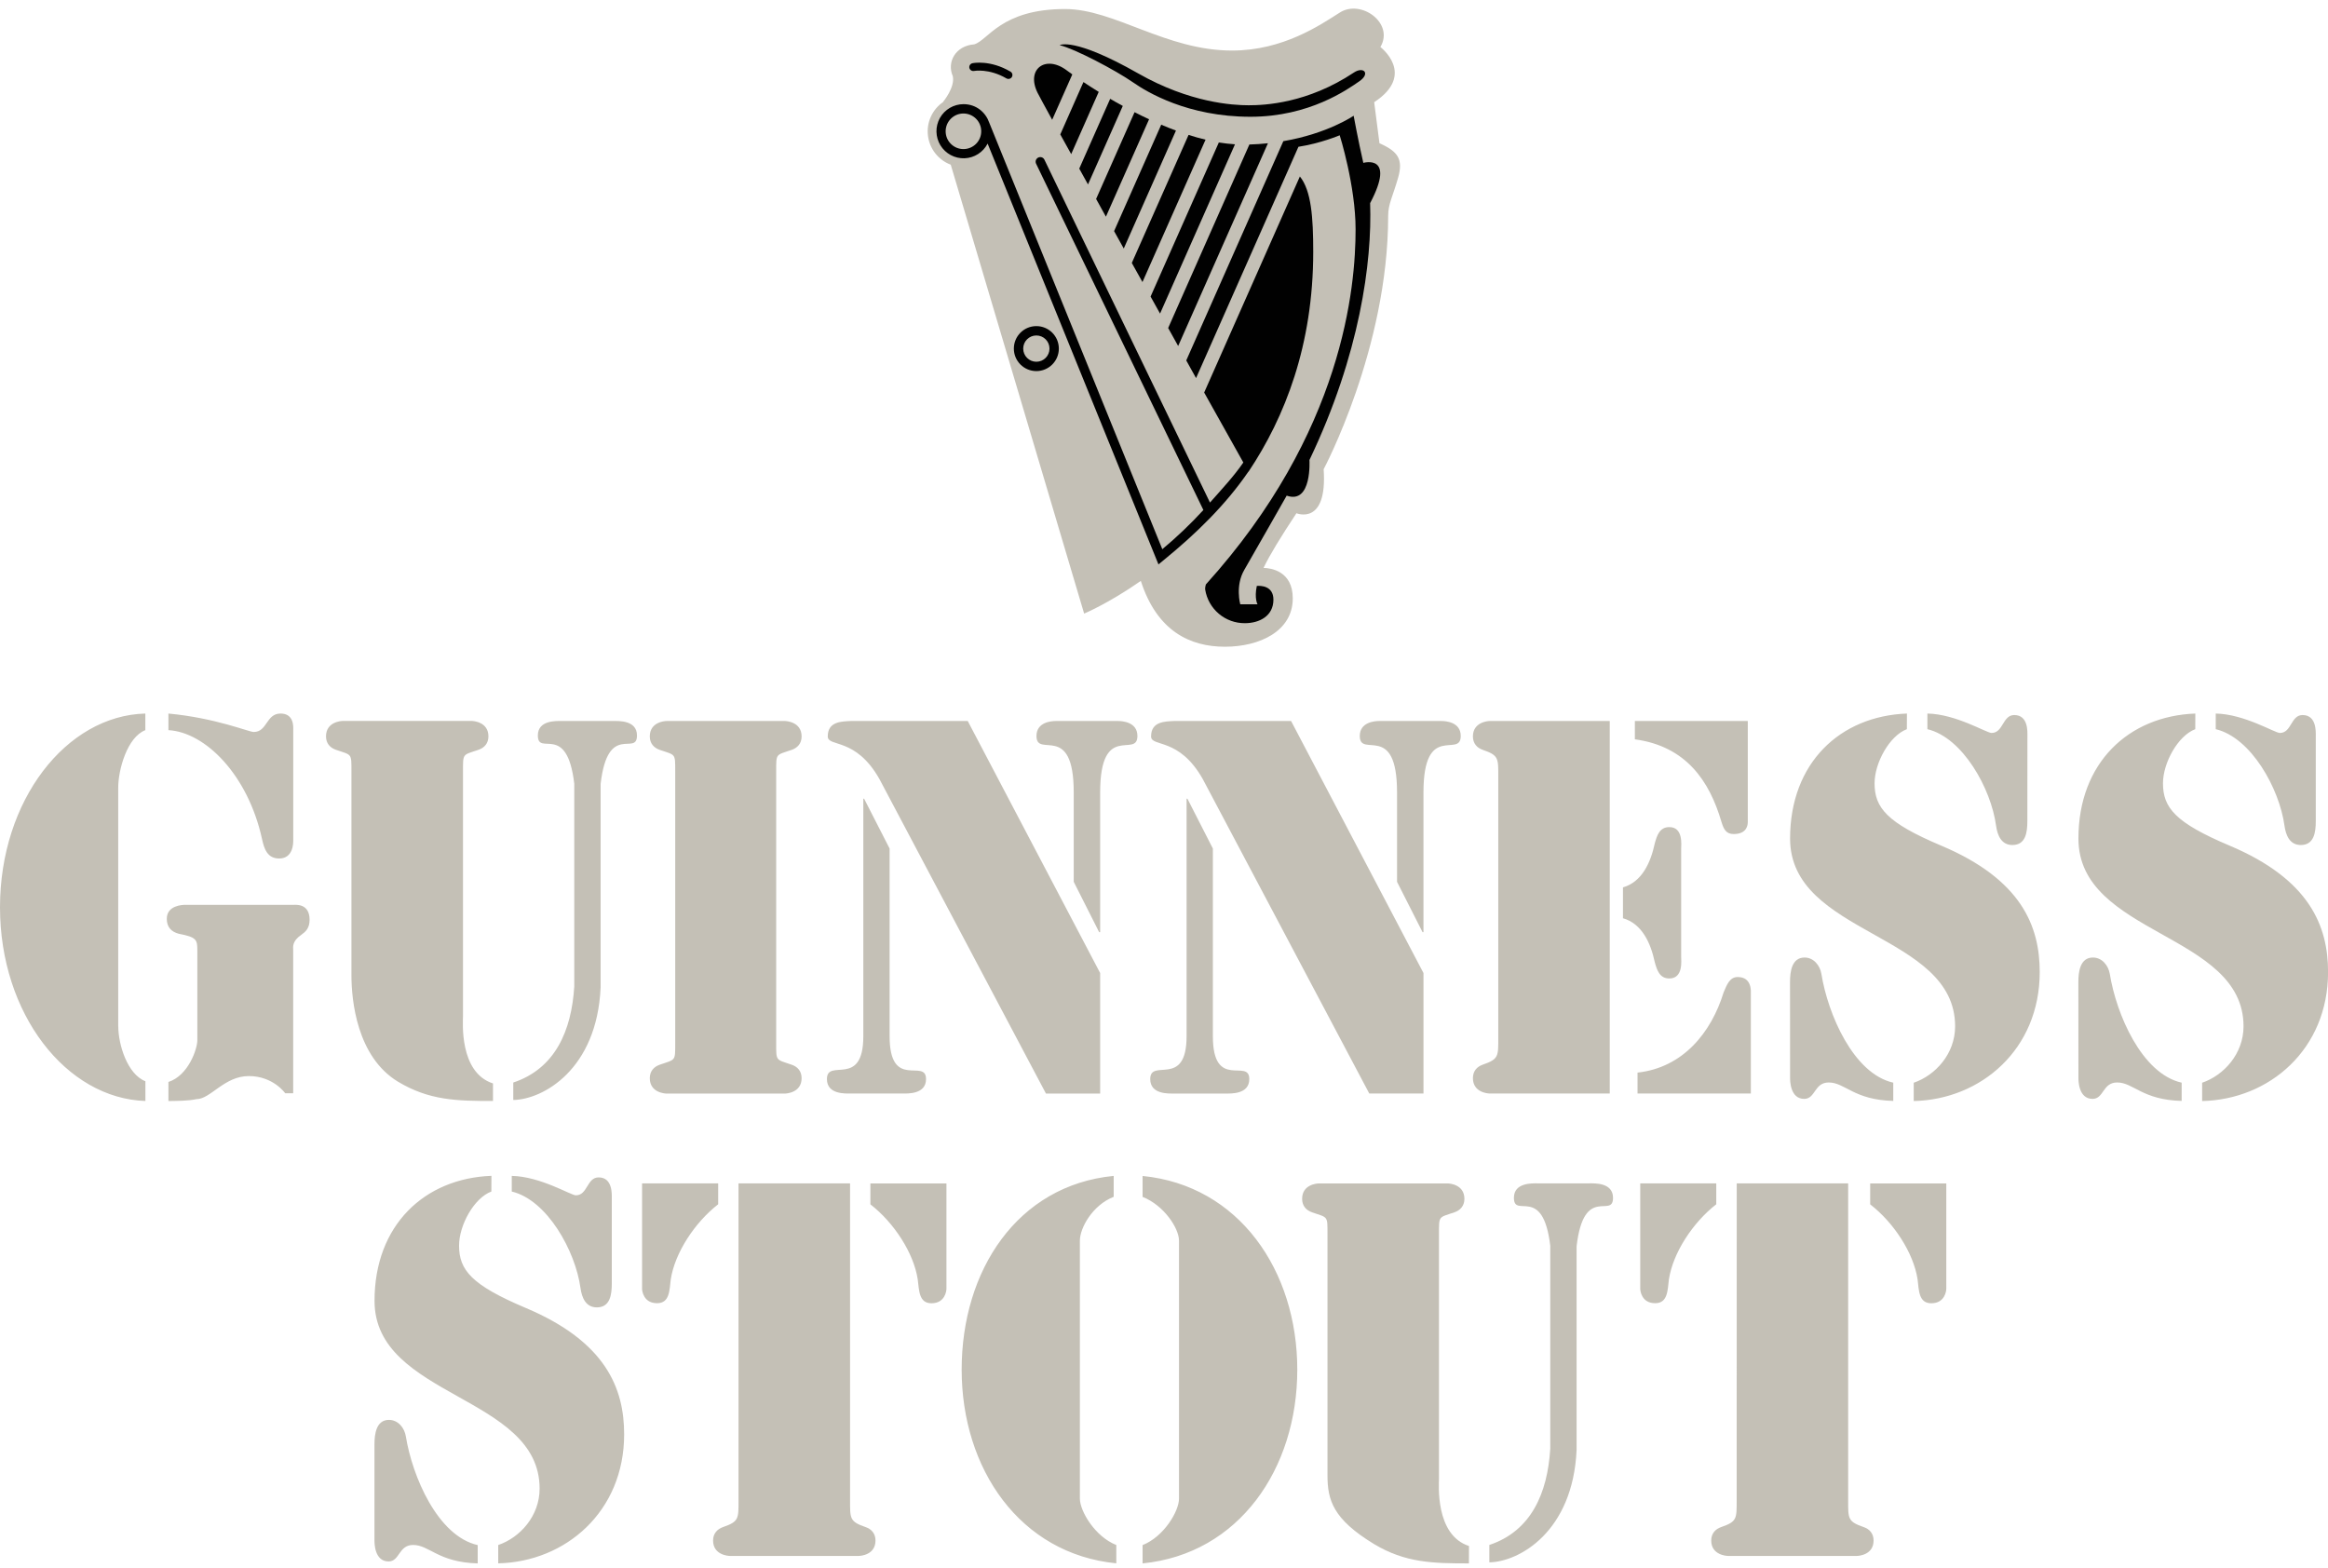
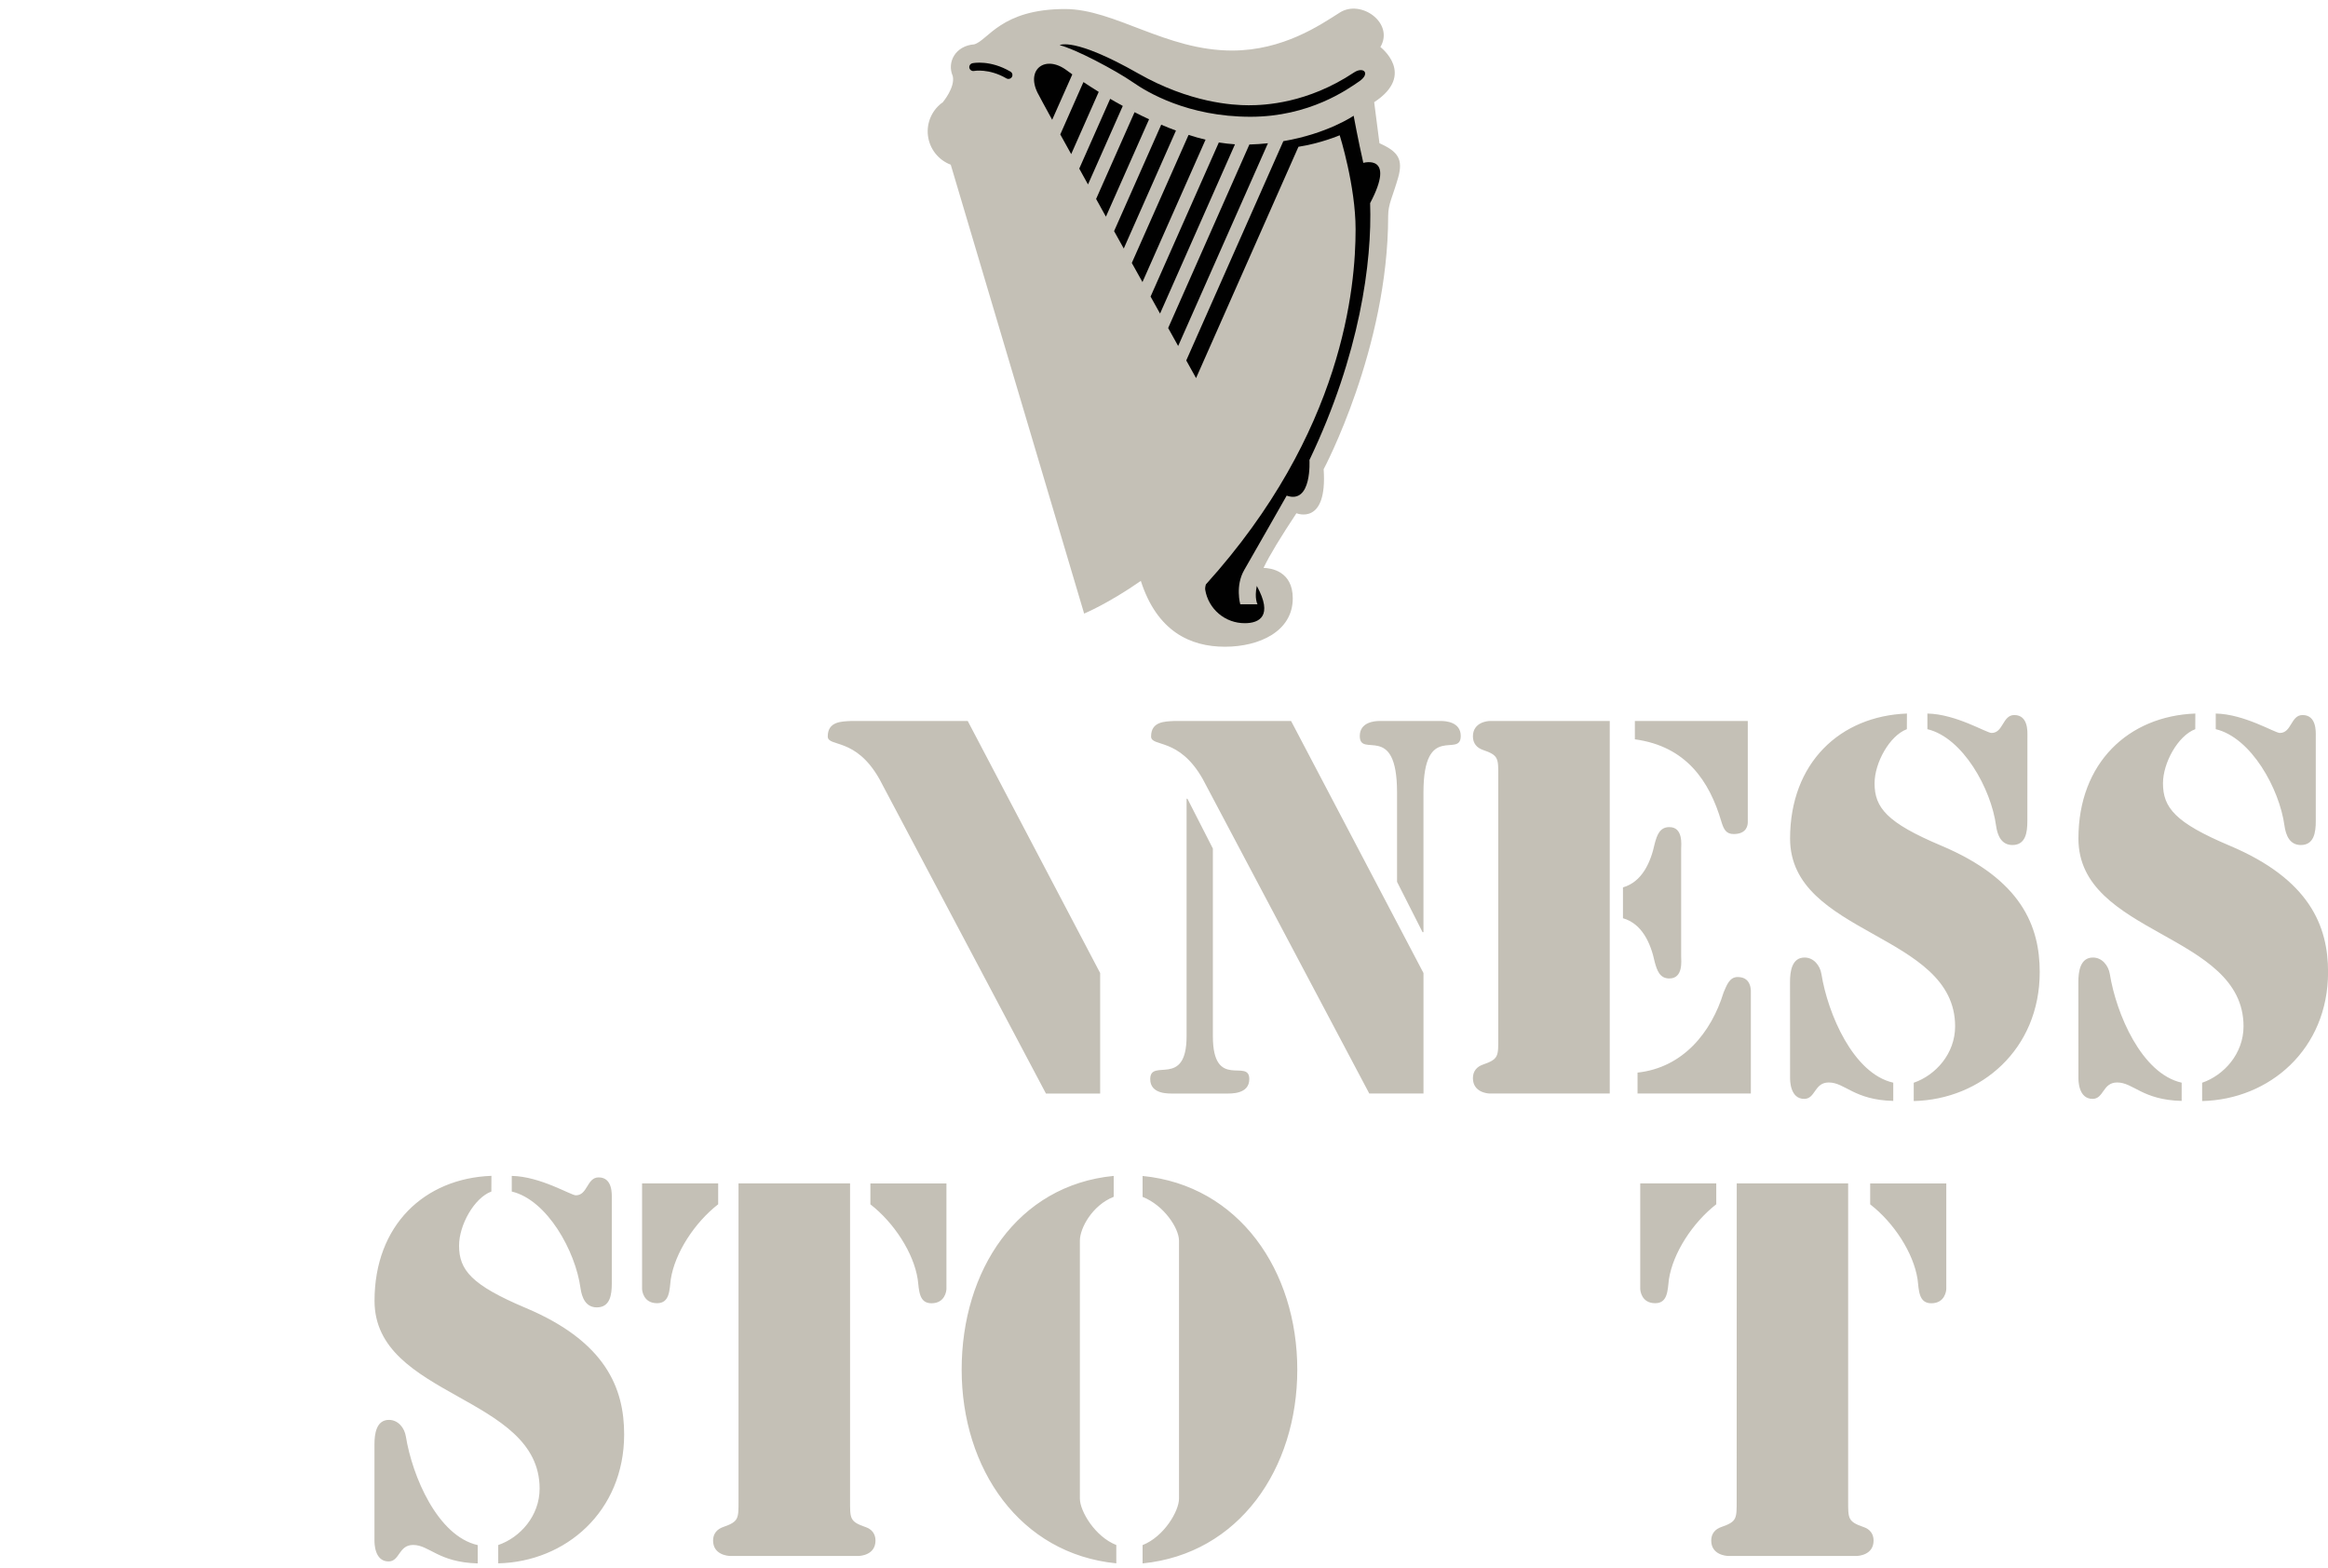
<svg xmlns="http://www.w3.org/2000/svg" width="141" height="95" viewBox="0 0 141 95" fill="none">
  <g clip-path="url(#clip0_352_3720)">
    <path d="M83.55 8.677L83.23 6.19C85.796 4.507 83.606 2.848 83.606 2.848C84.461 1.403 82.438 -0.063 81.147 0.761C79.967 1.509 77.721 3.062 74.621 3.062C70.609 3.062 67.504 0.547 64.506 0.547C60.621 0.547 59.845 2.448 59.006 2.686C57.873 2.773 57.335 3.759 57.707 4.61C57.857 5.287 57.125 6.163 57.125 6.163L57.129 6.174C56.803 6.397 56.544 6.705 56.381 7.064C56.217 7.424 56.156 7.821 56.203 8.213C56.25 8.606 56.403 8.977 56.647 9.288C56.891 9.599 57.215 9.837 57.584 9.976L65.663 37.166C65.663 37.166 67.128 36.56 69.096 35.186C70.078 38.236 72.082 39.174 74.189 39.174C76.292 39.174 78.299 38.232 78.299 36.244C78.299 34.58 76.961 34.41 76.529 34.398C76.909 33.606 77.559 32.545 78.521 31.088C78.521 31.088 80.41 31.872 80.169 28.422C80.169 28.422 84.077 21.104 84.077 13.077C84.077 12.352 84.358 11.893 84.679 10.768C85 9.644 84.675 9.176 83.55 8.677Z" fill="#C4C0B6" />
    <path d="M76.795 8.677L71.358 20.958L70.752 19.869L75.671 8.753C76.059 8.741 76.435 8.717 76.795 8.677ZM74.799 8.741L70.261 18.994L69.687 17.964L73.821 8.63C74.15 8.681 74.475 8.721 74.799 8.741ZM73.017 8.46L69.196 17.085L68.55 15.928L71.988 8.171C72.328 8.281 72.673 8.38 73.017 8.46ZM71.224 7.909L68.063 15.053L67.477 14L70.332 7.553C70.626 7.679 70.922 7.798 71.224 7.909ZM69.596 7.224L66.982 13.125L66.388 12.051L68.717 6.796C69.002 6.943 69.295 7.085 69.596 7.224ZM68.004 6.416L65.897 11.172L65.367 10.214L67.24 5.985C67.481 6.127 67.739 6.274 68.004 6.416ZM66.547 5.565L64.879 9.335L64.218 8.143L65.62 4.971C65.897 5.153 66.206 5.355 66.547 5.565ZM64.61 4.262L64.947 4.507L63.727 7.256C63.26 6.4 62.943 5.822 62.844 5.624C62.127 4.183 63.327 3.3 64.61 4.262Z" fill="#010101" />
-     <path d="M70.458 33.947L70.165 34.188L59.817 8.697C59.684 8.956 59.484 9.175 59.239 9.331C58.993 9.488 58.711 9.576 58.42 9.587C58.129 9.598 57.84 9.531 57.584 9.394C57.327 9.256 57.112 9.053 56.96 8.804C56.808 8.556 56.725 8.272 56.719 7.981C56.713 7.69 56.785 7.402 56.927 7.148C57.069 6.894 57.277 6.682 57.528 6.535C57.779 6.388 58.065 6.31 58.356 6.309C59.156 6.309 59.706 6.836 59.908 7.414L70.398 33.266C71.279 32.531 72.11 31.739 72.885 30.893L62.755 9.921C62.739 9.888 62.728 9.852 62.726 9.815C62.723 9.778 62.728 9.741 62.739 9.706C62.751 9.671 62.77 9.638 62.794 9.611C62.819 9.583 62.849 9.561 62.882 9.544C62.915 9.528 62.951 9.518 62.989 9.515C63.026 9.513 63.063 9.518 63.098 9.53C63.133 9.542 63.165 9.561 63.193 9.586C63.22 9.611 63.243 9.641 63.258 9.675L73.285 30.442C73.994 29.634 74.715 28.874 75.305 28.015L72.933 23.777L78.73 10.689C79.424 11.552 79.538 13.172 79.538 15.255C79.538 20.886 77.832 25.262 75.618 28.573L75.614 28.565C74.248 30.561 72.466 32.311 70.458 33.947Z" fill="#010101" />
-     <path d="M79.309 27.864C79.309 27.864 79.475 30.565 77.93 30.022C77.93 30.022 75.923 33.555 75.364 34.517C74.802 35.479 75.119 36.604 75.119 36.604H76.164C76.164 36.604 75.962 36.248 76.121 35.491C76.366 35.471 77.127 35.483 77.127 36.323C77.127 37.325 76.263 37.748 75.4 37.748C74.823 37.753 74.264 37.551 73.823 37.179C73.382 36.807 73.089 36.29 72.996 35.721C72.972 35.614 73.036 35.4 73.036 35.4C81.38 26.169 82.104 17.342 82.104 13.893C82.104 11.243 81.142 8.194 81.142 8.194C81.142 8.194 79.986 8.685 78.643 8.891L72.442 22.902L71.848 21.833L77.728 8.551C80.425 8.091 81.986 7.01 81.986 7.01C81.986 7.01 82.263 8.515 82.572 9.865C82.572 9.865 84.572 9.295 82.984 12.305C83.11 15.865 82.362 21.476 79.309 27.864ZM59.001 4.297C59.009 4.297 59.896 4.131 60.957 4.749C61.012 4.78 61.077 4.789 61.138 4.773C61.2 4.758 61.252 4.719 61.286 4.666C61.302 4.638 61.313 4.608 61.317 4.577C61.322 4.546 61.32 4.514 61.312 4.483C61.304 4.452 61.289 4.424 61.27 4.399C61.251 4.374 61.227 4.353 61.199 4.337C59.971 3.616 58.946 3.818 58.898 3.83C58.836 3.843 58.781 3.881 58.746 3.934C58.711 3.988 58.699 4.053 58.712 4.115C58.744 4.242 58.87 4.325 59.001 4.297ZM64.181 2.737C64.181 2.737 65.013 2.214 68.945 4.452C72.073 6.23 74.667 6.376 75.63 6.376C76.592 6.376 79.186 6.266 82.005 4.392C82.584 4.008 83.023 4.448 82.326 4.927C81.629 5.406 79.317 7.073 75.737 7.073C71.935 7.073 69.468 5.577 68.62 4.986C67.579 4.262 65.096 2.951 64.181 2.737Z" fill="#010101" />
-     <path d="M58.352 9.03C58.947 9.03 59.43 8.548 59.43 7.953C59.43 7.358 58.947 6.875 58.352 6.875C57.758 6.875 57.275 7.358 57.275 7.953C57.275 8.548 57.758 9.03 58.352 9.03Z" fill="#C4C0B6" />
-     <path d="M62.769 22.478C63.521 22.478 64.131 21.868 64.131 21.116C64.131 20.363 63.521 19.753 62.769 19.753C62.016 19.753 61.406 20.363 61.406 21.116C61.406 21.868 62.016 22.478 62.769 22.478Z" fill="#010101" />
+     <path d="M79.309 27.864C79.309 27.864 79.475 30.565 77.93 30.022C77.93 30.022 75.923 33.555 75.364 34.517C74.802 35.479 75.119 36.604 75.119 36.604H76.164C76.164 36.604 75.962 36.248 76.121 35.491C77.127 37.325 76.263 37.748 75.4 37.748C74.823 37.753 74.264 37.551 73.823 37.179C73.382 36.807 73.089 36.29 72.996 35.721C72.972 35.614 73.036 35.4 73.036 35.4C81.38 26.169 82.104 17.342 82.104 13.893C82.104 11.243 81.142 8.194 81.142 8.194C81.142 8.194 79.986 8.685 78.643 8.891L72.442 22.902L71.848 21.833L77.728 8.551C80.425 8.091 81.986 7.01 81.986 7.01C81.986 7.01 82.263 8.515 82.572 9.865C82.572 9.865 84.572 9.295 82.984 12.305C83.11 15.865 82.362 21.476 79.309 27.864ZM59.001 4.297C59.009 4.297 59.896 4.131 60.957 4.749C61.012 4.78 61.077 4.789 61.138 4.773C61.2 4.758 61.252 4.719 61.286 4.666C61.302 4.638 61.313 4.608 61.317 4.577C61.322 4.546 61.32 4.514 61.312 4.483C61.304 4.452 61.289 4.424 61.27 4.399C61.251 4.374 61.227 4.353 61.199 4.337C59.971 3.616 58.946 3.818 58.898 3.83C58.836 3.843 58.781 3.881 58.746 3.934C58.711 3.988 58.699 4.053 58.712 4.115C58.744 4.242 58.87 4.325 59.001 4.297ZM64.181 2.737C64.181 2.737 65.013 2.214 68.945 4.452C72.073 6.23 74.667 6.376 75.63 6.376C76.592 6.376 79.186 6.266 82.005 4.392C82.584 4.008 83.023 4.448 82.326 4.927C81.629 5.406 79.317 7.073 75.737 7.073C71.935 7.073 69.468 5.577 68.62 4.986C67.579 4.262 65.096 2.951 64.181 2.737Z" fill="#010101" />
    <path d="M62.769 21.912C63.208 21.912 63.565 21.555 63.565 21.116C63.565 20.676 63.208 20.32 62.769 20.32C62.329 20.32 61.973 20.676 61.973 21.116C61.973 21.555 62.329 21.912 62.769 21.912Z" fill="#C4C0B6" />
-     <path d="M7.164 62.166C7.164 63.252 7.706 65.069 8.807 65.493V66.689C4.012 66.538 0 61.41 0 54.959C0 48.472 4.012 43.344 8.803 43.221V44.227C7.702 44.651 7.16 46.631 7.16 47.716V62.166H7.164ZM10.201 43.221C13.092 43.494 15.064 44.338 15.369 44.338C16.193 44.338 16.114 43.221 16.993 43.221C17.817 43.221 17.761 44.037 17.761 44.188V50.916C17.761 51.066 17.761 52.001 16.91 52.001C16.193 52.001 15.999 51.427 15.864 50.793C15.009 46.932 12.435 44.35 10.201 44.227V43.221ZM11.9 66.578C11.366 66.689 10.752 66.681 10.201 66.693V65.537C11.417 65.144 11.952 63.525 11.952 63.014V57.584C11.952 56.923 11.92 56.769 10.823 56.559C10.383 56.44 10.102 56.167 10.102 55.652C10.102 54.836 11.069 54.809 11.203 54.809H17.785C17.924 54.809 18.751 54.717 18.751 55.715C18.751 56.226 18.506 56.44 18.252 56.622C17.674 57.014 17.757 57.375 17.757 57.529V66.222H17.274C17.274 66.222 16.553 65.18 15.068 65.18C13.583 65.18 12.752 66.578 11.9 66.578ZM34.782 47.478C34.342 43.708 32.576 45.847 32.576 44.548C32.576 43.613 33.705 43.673 34.005 43.673H37.146C37.451 43.673 38.58 43.613 38.58 44.548C38.58 45.847 36.817 43.708 36.378 47.478V59.814C36.156 64.792 32.877 66.602 31.087 66.629V65.572C33.625 64.729 34.615 62.436 34.782 59.751V47.478ZM29.851 66.689C27.673 66.689 25.994 66.661 24.093 65.513C21.614 64.004 21.286 60.59 21.286 59.081V46.726C21.286 45.609 21.313 45.748 20.351 45.419C19.991 45.296 19.745 45.027 19.745 44.603C19.745 43.728 20.652 43.669 20.767 43.669H28.56C28.671 43.669 29.582 43.728 29.582 44.603C29.582 45.027 29.337 45.296 28.976 45.419C28.014 45.748 28.042 45.609 28.042 46.726V61.556C28.042 61.858 27.796 64.962 29.859 65.627V66.689H29.851ZM93.898 75.484C93.459 71.714 91.693 73.853 91.693 72.554C91.693 71.619 92.821 71.679 93.126 71.679H96.263C96.567 71.679 97.696 71.619 97.696 72.554C97.696 73.853 95.934 71.714 95.49 75.484V87.82C95.269 92.798 91.993 94.608 90.204 94.635V93.582C92.738 92.739 93.728 90.446 93.894 87.761V75.484H93.898ZM88.968 94.699C86.794 94.699 85.111 94.667 83.214 93.523C80.735 92.014 80.402 90.869 80.402 89.361V74.744C80.402 73.627 80.43 73.766 79.468 73.433C79.111 73.31 78.866 73.041 78.866 72.617C78.866 71.742 79.773 71.683 79.883 71.683H87.677C87.788 71.683 88.695 71.742 88.695 72.617C88.695 73.037 88.449 73.31 88.089 73.433C87.126 73.762 87.154 73.623 87.154 74.744V89.574C87.154 89.875 86.909 92.98 88.972 93.645L88.968 94.699ZM47.011 63.18C47.011 64.297 46.983 64.158 47.945 64.491C48.306 64.61 48.551 64.883 48.551 65.307C48.551 66.182 47.644 66.241 47.529 66.241H40.377C40.267 66.241 39.356 66.182 39.356 65.307C39.356 64.883 39.605 64.614 39.962 64.491C40.924 64.158 40.896 64.297 40.896 63.18V46.73C40.896 45.613 40.924 45.752 39.962 45.423C39.605 45.3 39.356 45.031 39.356 44.607C39.356 43.732 40.263 43.673 40.377 43.673H47.529C47.64 43.673 48.551 43.732 48.551 44.607C48.551 45.031 48.306 45.3 47.945 45.423C46.983 45.752 47.011 45.613 47.011 46.73V63.18ZM52.282 48.381H52.337L53.881 51.399V62.764C53.881 66.079 56.087 64.067 56.087 65.362C56.087 66.297 54.959 66.237 54.657 66.237H51.517C51.212 66.237 50.084 66.301 50.084 65.362C50.084 64.063 52.289 65.944 52.289 62.764V48.381H52.282ZM65.033 47.997C65.033 43.684 62.776 45.966 62.776 44.58C62.776 43.736 63.683 43.673 63.96 43.673H67.702C67.979 43.673 68.89 43.732 68.89 44.58C68.89 45.966 66.633 43.684 66.633 47.997V56.464H66.573L65.033 53.414V47.997Z" fill="#C4C0B6" />
    <path d="M66.633 58.939V66.238H63.35L53.271 47.201C51.826 44.627 50.135 45.273 50.135 44.607C50.135 43.701 50.959 43.701 51.537 43.673H58.613L66.633 58.939ZM71.86 48.381H71.919L73.46 51.399V62.765C73.46 66.079 75.666 64.067 75.666 65.362C75.666 66.297 74.537 66.238 74.236 66.238H71.096C70.795 66.238 69.666 66.301 69.666 65.362C69.666 64.064 71.868 65.945 71.868 62.765V48.381H71.86ZM84.615 47.997C84.615 43.685 82.358 45.966 82.358 44.58C82.358 43.736 83.265 43.673 83.542 43.673H87.289C87.562 43.673 88.473 43.732 88.473 44.58C88.473 45.966 86.215 43.685 86.215 47.997V56.464H86.16L84.615 53.415V47.997Z" fill="#C4C0B6" />
    <path d="M86.216 58.939V66.237H82.933L72.854 47.201C71.409 44.627 69.718 45.273 69.718 44.607C69.718 43.7 70.546 43.7 71.12 43.673H78.197L86.216 58.939ZM90.227 43.673H97.498V66.237H90.227C90.121 66.237 89.21 66.178 89.21 65.303C89.21 64.879 89.455 64.61 89.812 64.487C90.778 64.154 90.746 63.972 90.746 62.855V47.051C90.746 45.934 90.778 45.752 89.812 45.423C89.455 45.3 89.21 45.031 89.21 44.607C89.21 43.736 90.121 43.673 90.227 43.673ZM99.019 43.673H105.858V49.795C105.858 49.946 105.826 50.52 105.003 50.52C104.535 50.52 104.397 50.219 104.258 49.767C103.541 47.324 102.136 45.205 99.019 44.782V43.673ZM98.298 53.751C99.454 53.419 99.977 52.242 100.223 51.094C100.361 50.583 100.528 50.1 101.106 50.1C101.961 50.1 101.823 51.185 101.823 51.427V57.941C101.823 58.182 101.961 59.268 101.106 59.268C100.528 59.268 100.361 58.785 100.223 58.274C99.977 57.125 99.454 55.949 98.298 55.62V53.751ZM99.181 64.97C101.941 64.669 103.652 62.531 104.393 60.115C104.587 59.664 104.753 59.181 105.248 59.181C106.131 59.181 106.044 60.087 106.044 60.206V66.237H99.181V64.97ZM115.493 44.168C114.444 44.564 113.537 46.207 113.537 47.447C113.537 48.924 114.281 49.831 117.56 51.217C122.435 53.268 123.54 56.103 123.54 58.88C123.54 63.556 119.988 66.602 115.909 66.693V65.584C117.231 65.132 118.416 63.826 118.416 62.166C118.416 56.503 108.42 56.666 108.42 50.793C108.42 46.207 111.45 43.372 115.497 43.221L115.493 44.168ZM122.791 49.736C122.791 50.433 122.685 51.185 121.885 51.185C121.223 51.185 120.978 50.611 120.895 50.009C120.594 47.775 118.883 44.682 116.736 44.168V43.221C118.471 43.253 120.316 44.397 120.621 44.397C121.338 44.397 121.283 43.312 121.999 43.312C122.855 43.312 122.795 44.338 122.795 44.58L122.791 49.736ZM108.416 59.481C108.416 58.848 108.523 58 109.299 58C109.85 58 110.234 58.483 110.317 58.994C110.705 61.406 112.246 65.037 114.669 65.58V66.685C112.277 66.626 111.751 65.568 110.761 65.568C109.878 65.568 109.965 66.562 109.276 66.562C108.42 66.562 108.42 65.445 108.42 65.295L108.416 59.481ZM132.961 44.168C131.912 44.564 131.005 46.207 131.005 47.447C131.005 48.924 131.749 49.831 135.028 51.217C139.899 53.268 141.004 56.103 141.004 58.88C141.004 63.556 137.456 66.602 133.377 66.693V65.584C134.696 65.132 135.884 63.826 135.884 62.166C135.884 56.503 125.884 56.666 125.884 50.793C125.884 46.207 128.918 43.372 132.965 43.221L132.961 44.168ZM140.26 49.736C140.26 50.433 140.149 51.185 139.353 51.185C138.691 51.185 138.446 50.611 138.363 50.009C138.058 47.775 136.351 44.682 134.201 44.168V43.221C135.935 43.253 137.781 44.397 138.081 44.397C138.802 44.397 138.743 43.312 139.46 43.312C140.315 43.312 140.26 44.338 140.26 44.58V49.736ZM125.88 59.481C125.88 58.848 125.991 58 126.763 58C127.318 58 127.698 58.483 127.785 58.994C128.173 61.406 129.71 65.037 132.137 65.58V66.685C129.741 66.626 129.219 65.568 128.229 65.568C127.346 65.568 127.429 66.562 126.74 66.562C125.884 66.562 125.884 65.445 125.884 65.295L125.88 59.481ZM29.76 72.174C28.711 72.566 27.804 74.213 27.804 75.449C27.804 76.926 28.549 77.833 31.828 79.219C36.703 81.27 37.803 84.105 37.803 86.882C37.803 91.558 34.255 94.604 30.176 94.695V93.586C31.495 93.135 32.683 91.828 32.683 90.168C32.683 84.505 22.684 84.668 22.684 78.795C22.684 74.209 25.713 71.374 29.764 71.223L29.76 72.174ZM37.055 77.742C37.055 78.435 36.948 79.191 36.148 79.191C35.487 79.191 35.241 78.617 35.158 78.015C34.853 75.785 33.146 72.688 30.996 72.174V71.227C32.73 71.259 34.576 72.403 34.877 72.403C35.598 72.403 35.538 71.318 36.259 71.318C37.11 71.318 37.055 72.344 37.055 72.585V77.742ZM22.68 87.487C22.68 86.854 22.791 86.006 23.559 86.006C24.113 86.006 24.497 86.489 24.581 87.004C24.969 89.416 26.505 93.043 28.933 93.59V94.699C26.537 94.635 26.01 93.582 25.02 93.582C24.137 93.582 24.22 94.58 23.531 94.58C22.68 94.58 22.68 93.463 22.68 93.313V87.487ZM44.737 71.679H51.486V90.865C51.486 91.982 51.458 92.164 52.42 92.497C52.781 92.616 53.026 92.889 53.026 93.313C53.026 94.188 52.119 94.247 52.004 94.247H44.211C44.1 94.247 43.189 94.184 43.189 93.313C43.189 92.893 43.439 92.62 43.795 92.497C44.757 92.164 44.73 91.986 44.73 90.865V71.679H44.737ZM38.888 71.679H43.498V72.946C42.065 74.063 40.876 75.892 40.627 77.488C40.544 78.153 40.568 78.938 39.795 78.938C38.972 78.938 38.888 78.185 38.888 78.062V71.679ZM57.323 78.066C57.323 78.189 57.24 78.942 56.416 78.942C55.648 78.942 55.671 78.157 55.584 77.492C55.339 75.896 54.151 74.063 52.717 72.95V71.683H57.323V78.066ZM105.189 71.679H111.937V90.865C111.937 91.982 111.909 92.164 112.871 92.497C113.232 92.616 113.477 92.889 113.477 93.313C113.477 94.188 112.57 94.247 112.456 94.247H104.666C104.555 94.247 103.644 94.184 103.644 93.313C103.644 92.893 103.89 92.62 104.25 92.497C105.213 92.164 105.185 91.986 105.185 90.865L105.189 71.679ZM99.34 71.679H103.949V72.946C102.516 74.063 101.328 75.892 101.082 77.488C100.999 78.153 101.019 78.938 100.25 78.938C99.423 78.938 99.344 78.185 99.344 78.062V71.679H99.34ZM117.881 78.066C117.881 78.189 117.798 78.942 116.974 78.942C116.202 78.942 116.226 78.157 116.142 77.492C115.897 75.896 114.709 74.063 113.271 72.95V71.683H117.881V78.066ZM67.453 72.494C66.158 73.005 65.405 74.391 65.405 75.148V90.774C65.405 91.527 66.316 93.075 67.611 93.586V94.695C61.77 94.121 58.245 88.965 58.245 82.961C58.245 76.957 61.616 71.797 67.453 71.227V72.494ZM69.203 93.59C70.498 93.079 71.409 91.531 71.409 90.778V75.152C71.409 74.399 70.498 73.009 69.203 72.498V71.231C75.04 71.805 78.573 76.961 78.573 82.965C78.573 88.969 75.04 94.124 69.203 94.699V93.59Z" fill="#C4C0B6" />
  </g>
  <defs>
    <clipPath id="clip0_352_3720">
      <rect width="141" height="94.188" fill="white" transform="translate(0 0.515)" />
    </clipPath>
  </defs>
</svg>